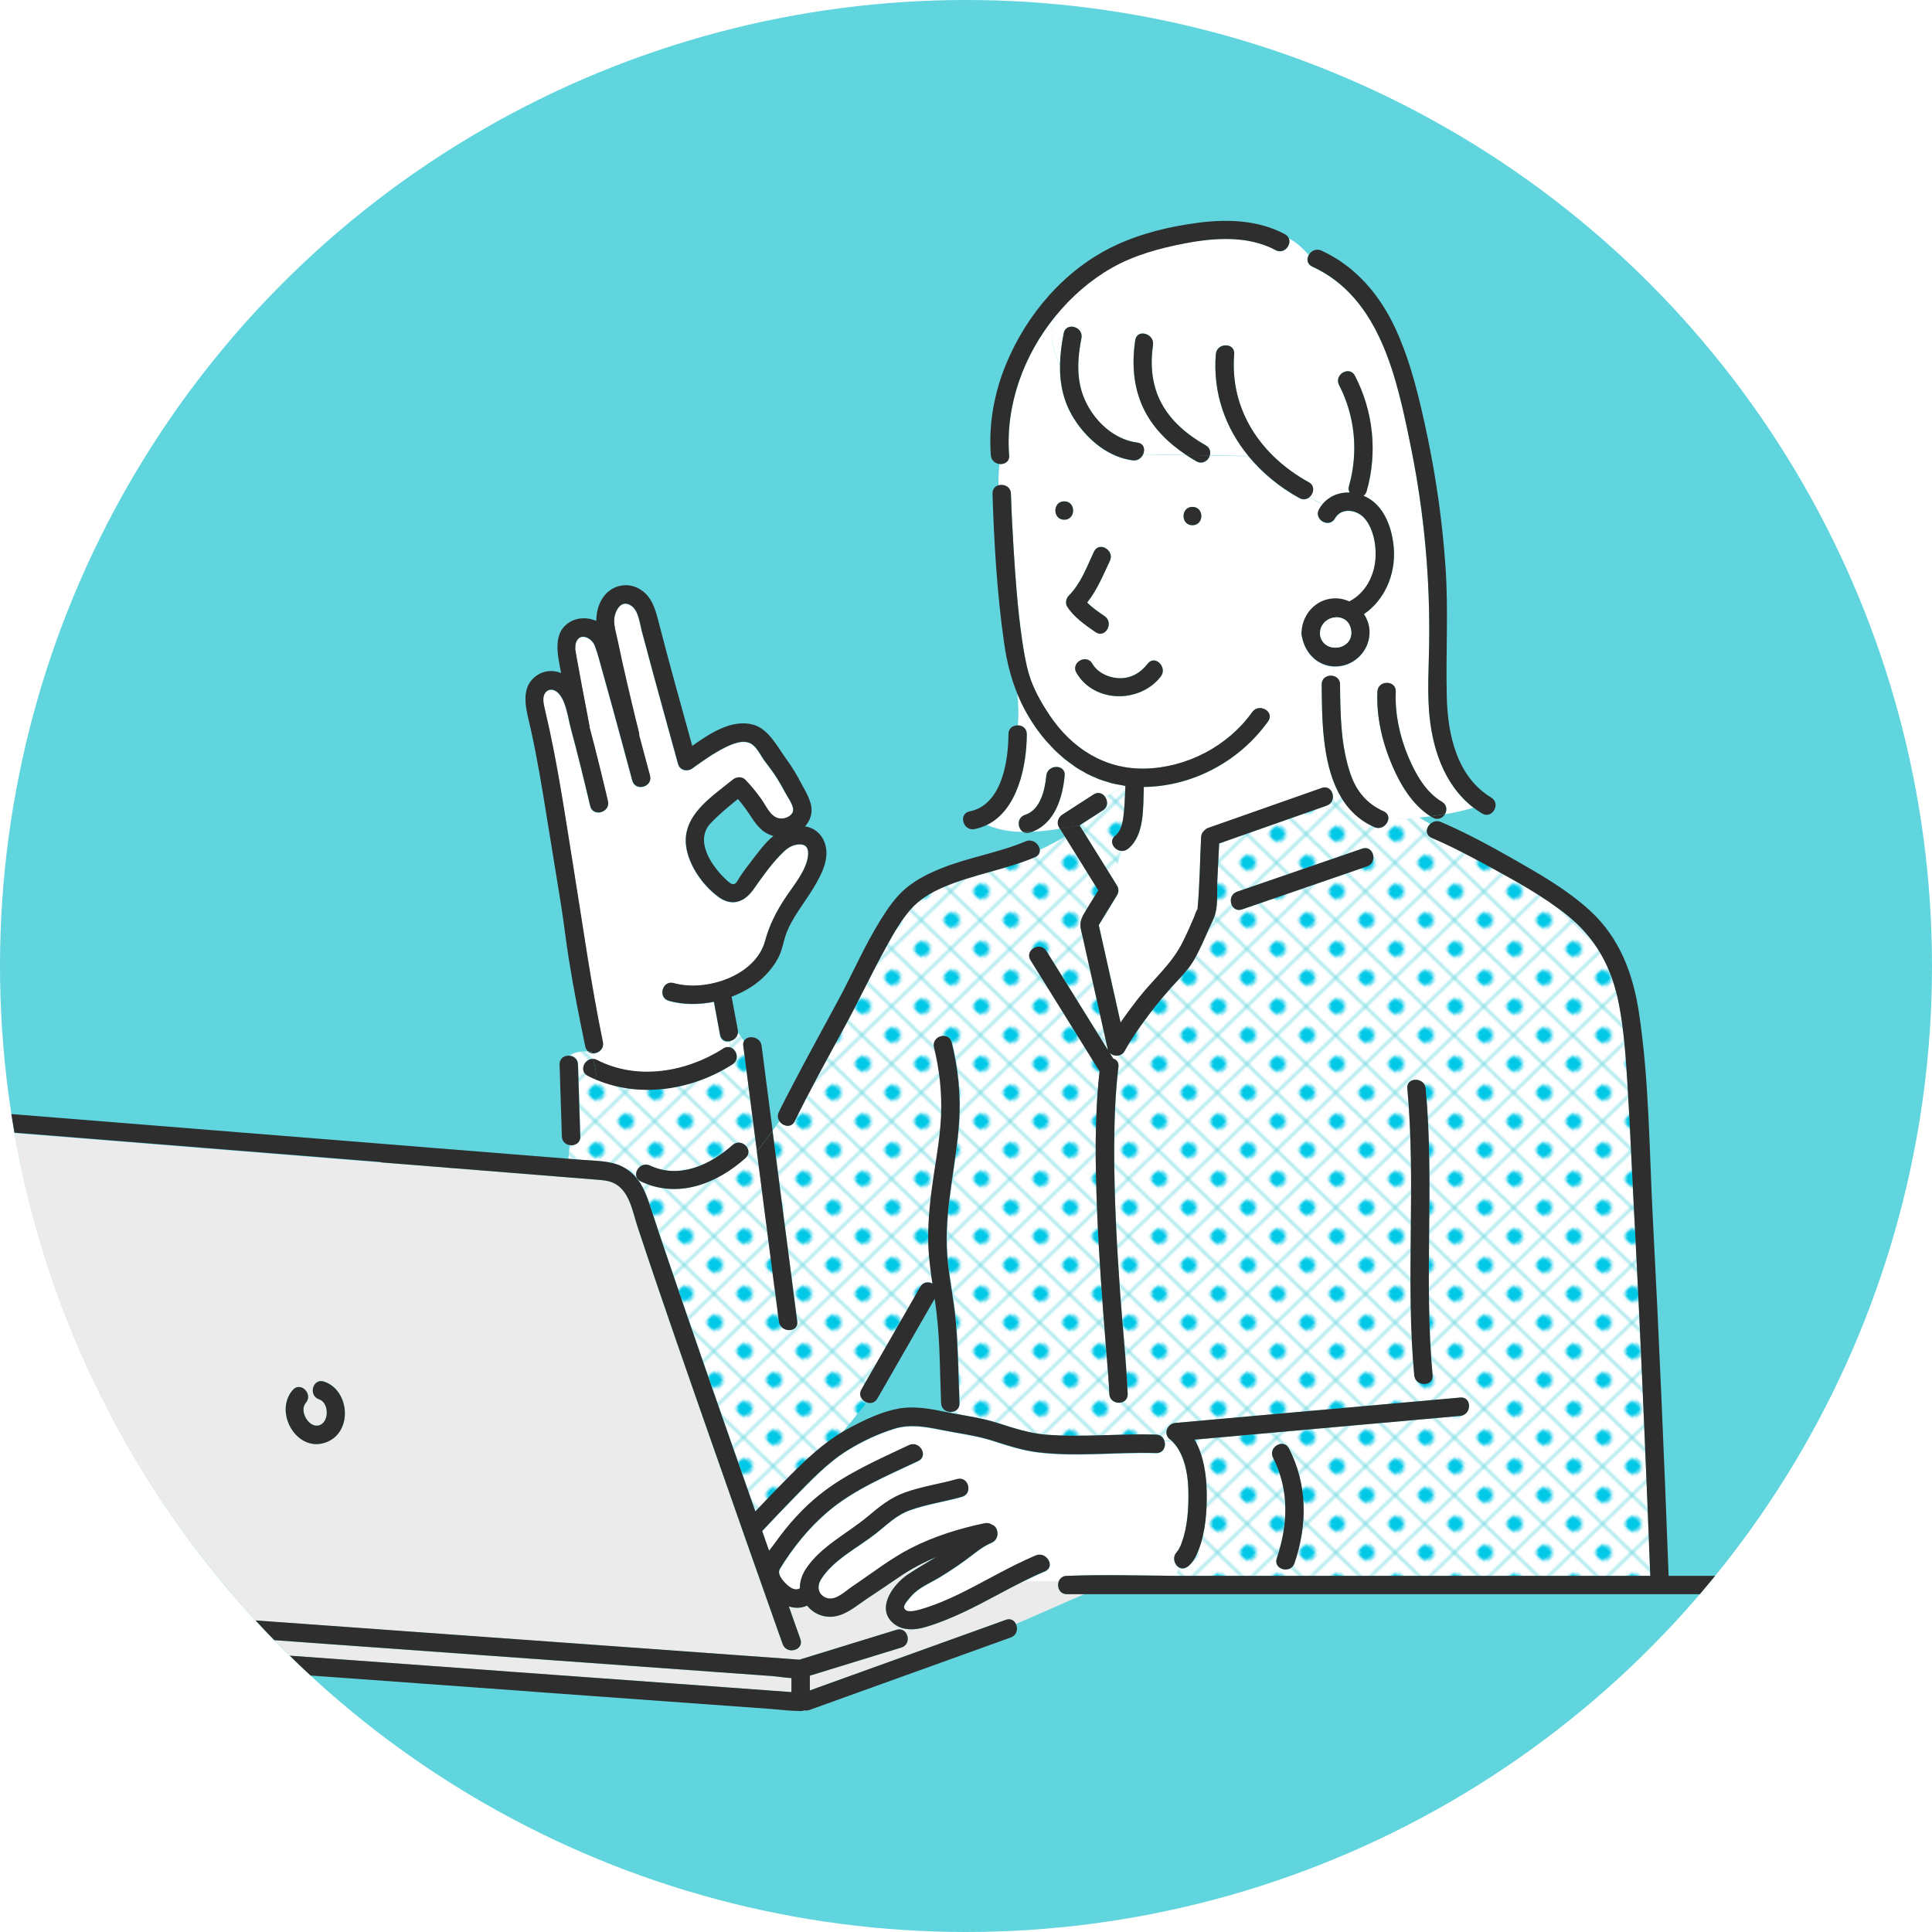
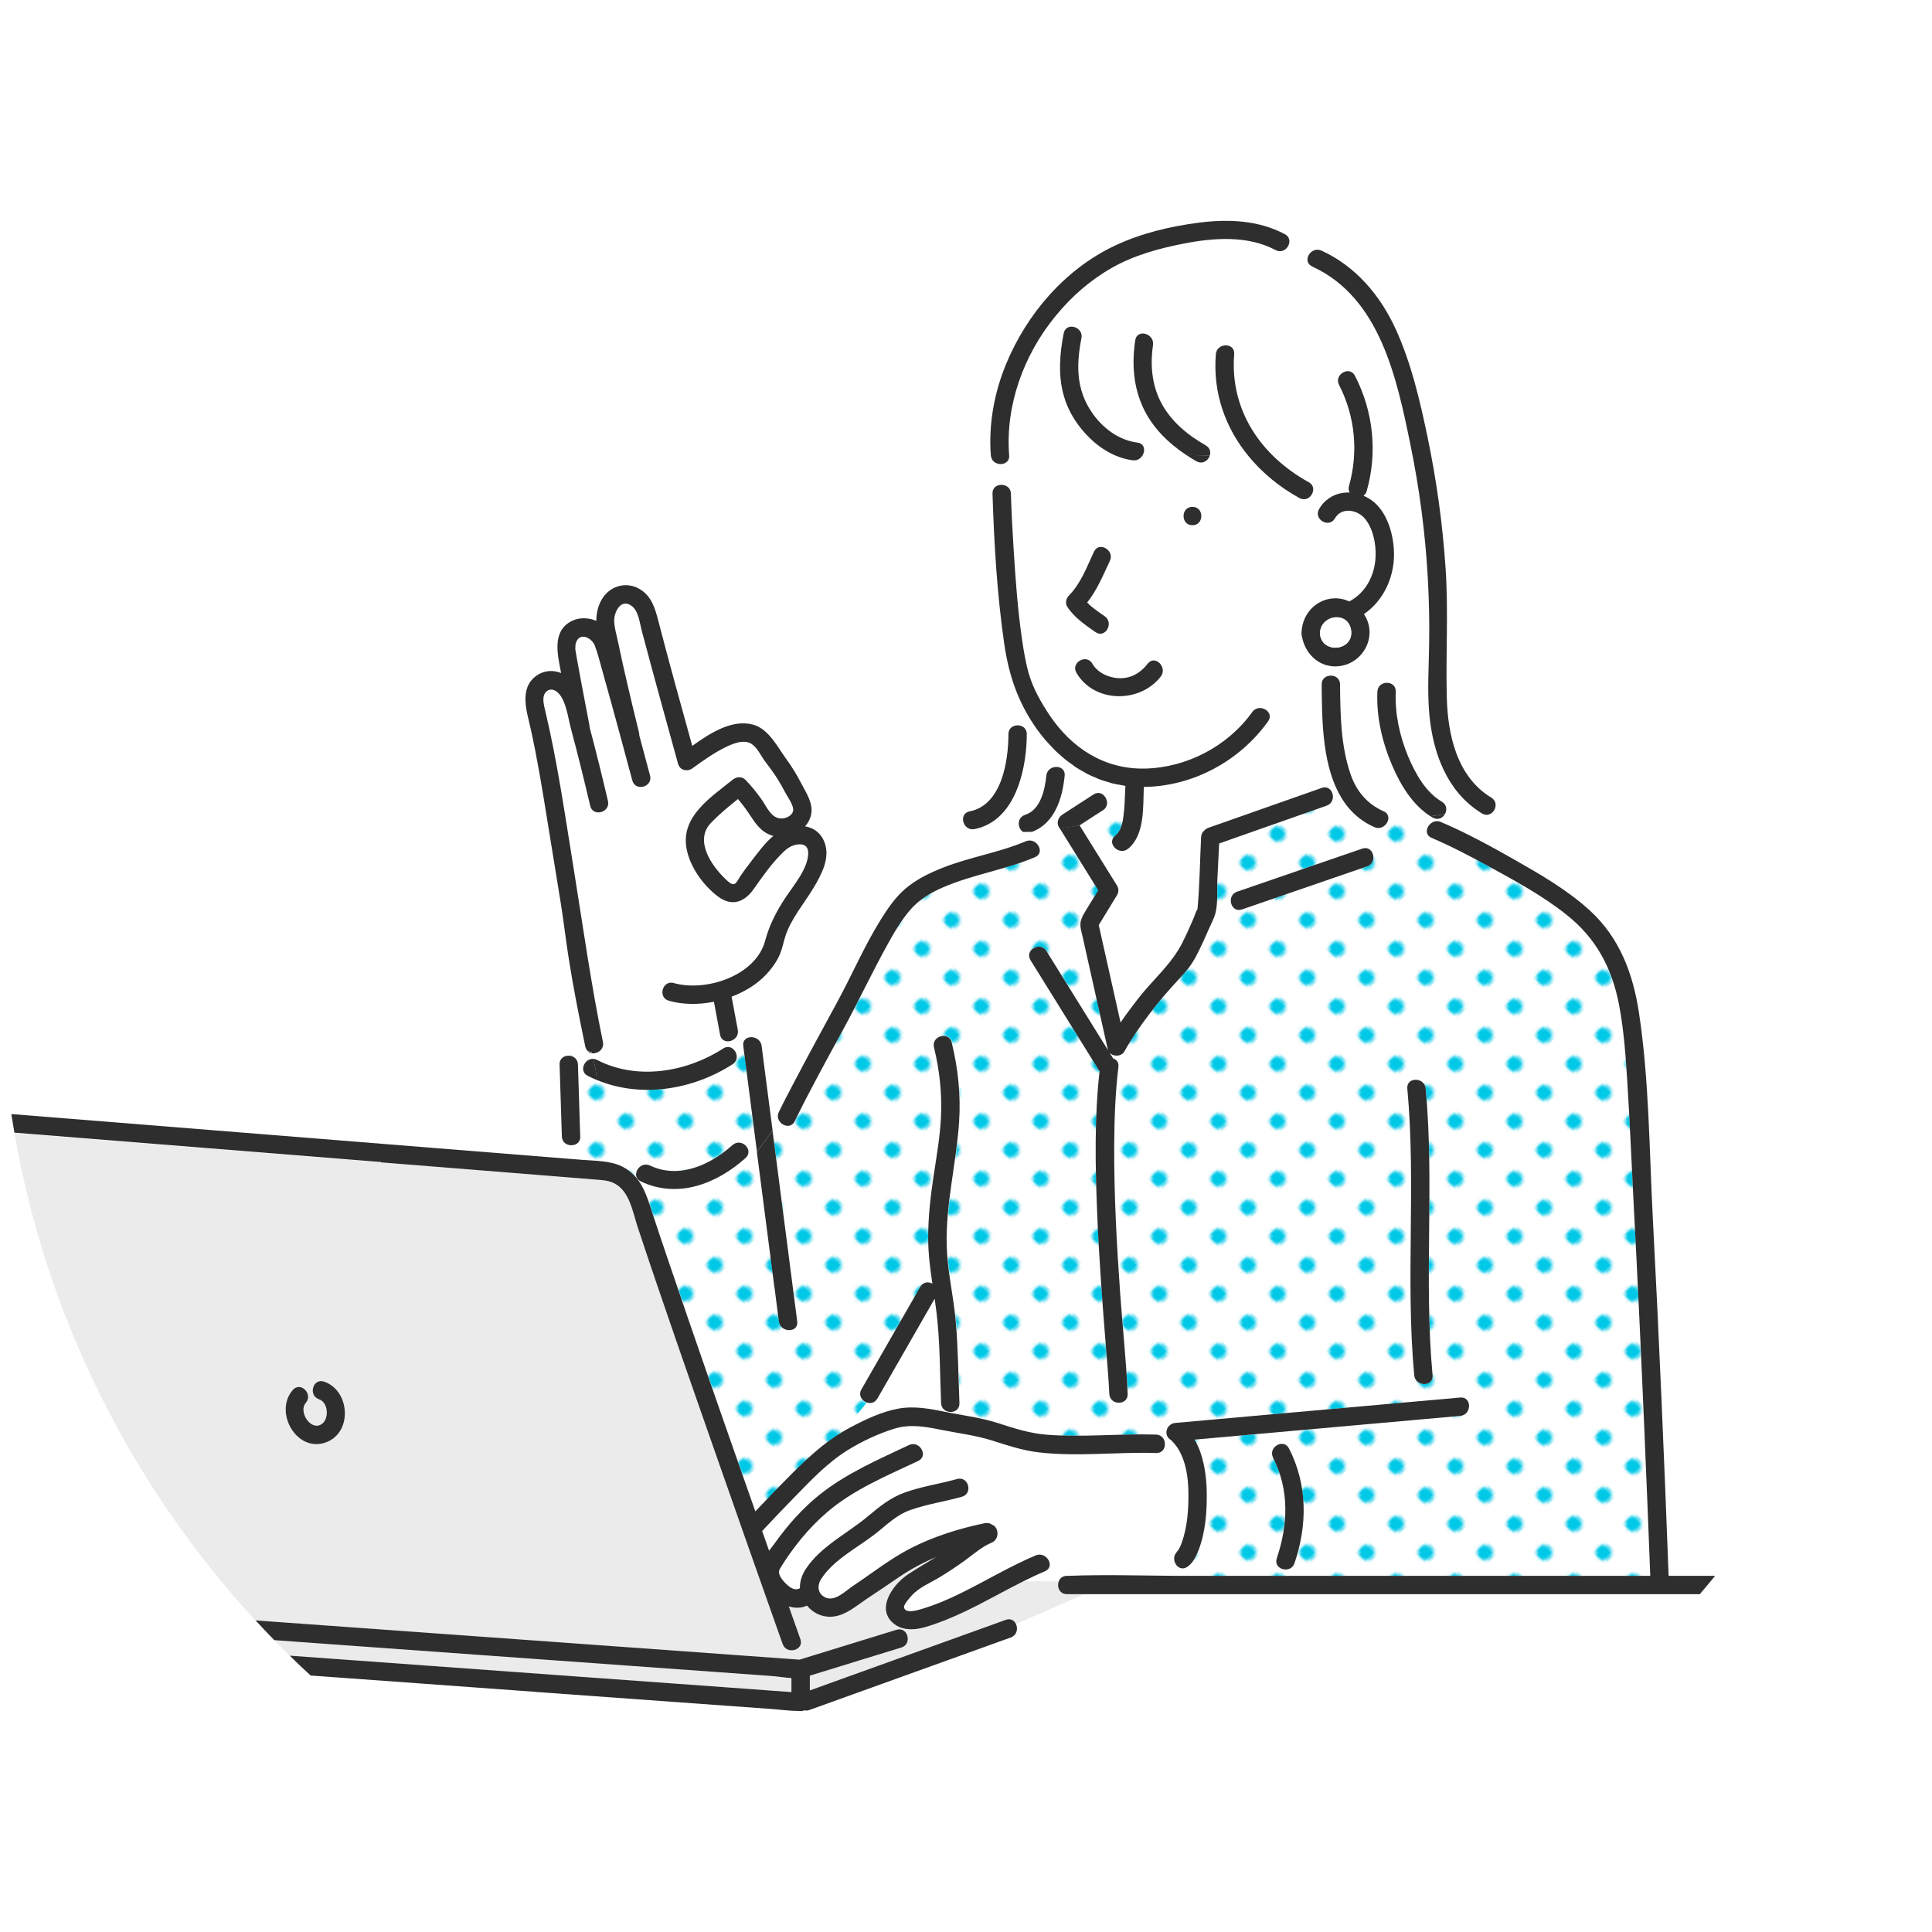
<svg xmlns="http://www.w3.org/2000/svg" xmlns:xlink="http://www.w3.org/1999/xlink" viewBox="0 0 280 280">
  <defs>
    <style>.g{fill:#fff;}.h{fill:#60d5de;}.i{fill:url(#f);}.j{fill:#ebebeb;}.k{fill:url(#e);}.l{fill:none;}.m{fill:#2e2e2e;}.n{fill:#00c8e7;}</style>
    <pattern id="e" x="0" y="0" width="12.5" height="12.5" patternTransform="translate(-3117.4 -7686.02) rotate(-44.14) scale(.46) skewX(1.72)" patternUnits="userSpaceOnUse" viewBox="0 0 12.5 12.5">
      <g>
        <rect class="l" width="12.5" height="12.5" />
        <rect class="g" x="0" y="0" width="12.5" height="12.5" />
        <circle class="n" cx="6.25" cy="6.25" r="2.43" />
      </g>
    </pattern>
    <pattern id="f" patternTransform="translate(-3119.25 -7690.7) rotate(-44.14) scale(.46) skewX(1.72)" xlink:href="#e" />
  </defs>
  <g id="a" />
  <g id="b">
    <g id="c">
      <g id="d">
-         <circle class="h" cx="140" cy="140" r="140" />
        <g>
          <path class="l" d="M160.43,116.13c-.01-.07-.02-.13-.04-.2,.02,.06,.03,.13,.04,.2Z" />
          <path class="l" d="M160.35,116.83c.03-.07,.05-.14,.06-.21-.02,.07-.04,.14-.06,.21Z" />
          <path class="l" d="M160.18,117.12c.05-.06,.09-.12,.12-.19-.03,.07-.08,.13-.12,.19Z" />
          <path class="l" d="M154.28,109.99c-.19-.15-.36-.33-.54-.48,.18,.16,.35,.33,.54,.48Z" />
          <path class="l" d="M160.45,116.23c0,.1,0,.2,0,.29,.01-.1,.02-.2,0-.29Z" />
          <path class="l" d="M162.55,113.8c.17,.03,.33,.08,.51,.1,.02,0,.03,0,.05,0-.19-.03-.37-.08-.55-.11Z" />
-           <path class="l" d="M152.83,108.68c-.27-.27-.52-.56-.78-.84,.26,.28,.51,.57,.78,.84Z" />
          <path class="l" d="M151.48,107.22c-.43-.51-.84-1.04-1.24-1.59,.39,.55,.81,1.08,1.24,1.59Z" />
          <path class="l" d="M160.12,117.2c-.08,.09-.17,.17-.28,.24,.11-.07,.2-.15,.28-.24Z" />
          <path class="l" d="M159.27,112.92c-.14-.05-.27-.12-.4-.18,.14,.06,.26,.13,.4,.18Z" />
          <path class="l" d="M160.16,115.47s.03,.04,.05,.07c0-.01-.01-.03-.02-.04,0-.01-.02-.02-.03-.03Z" />
          <path class="l" d="M161.12,113.52c-.15-.04-.29-.1-.44-.14,.15,.04,.29,.1,.44,.14Z" />
          <path class="l" d="M160.34,115.81c-.02-.05-.04-.1-.07-.15,.03,.05,.05,.1,.07,.15Z" />
          <path class="l" d="M155.84,111.15c-.14-.09-.27-.21-.41-.31,.14,.1,.27,.21,.41,.31Z" />
-           <path class="l" d="M157.51,112.13c-.13-.07-.24-.15-.37-.22,.12,.07,.24,.15,.37,.22Z" />
+           <path class="l" d="M157.51,112.13Z" />
          <path class="l" d="M30.5,163.81c10.71,.86,21.42,1.72,32.14,2.58,6.57,.53,13.14,1.05,19.7,1.58,.05-.67,.12-1.34,.16-2.01-.56-.11-1.05-.53-1.08-1.25-.11-3.47-.22-6.95-.33-10.42-.03-.9,.69-1.33,1.39-1.28,.79-.51,1.8-.7,2.74-.58-.2-.16-.36-.39-.42-.72-.87-4.2-1.71-8.42-2.38-12.66-.43-2.68-.73-5.38-1.16-8.06-.66-4.19-1.36-8.37-2.04-12.55-.69-4.28-1.39-8.56-2.33-12.78-.56-2.51-1.73-5.84,.85-7.68,1.11-.79,2.41-.84,3.56-.38-.48-2.59-1.42-6.07,1.58-7.56,1.06-.53,2.4-.49,3.52,0,.01-1.23,.28-2.41,1.02-3.45,1.23-1.74,3.52-2.25,5.35-1.11,1.65,1.03,2.15,2.74,2.61,4.51,1.57,6.07,3.26,12.12,4.93,18.17,2.55-1.83,5.78-3.92,8.85-3.07,2.26,.63,3.54,3.29,4.85,5.08,.8,1.09,1.49,2.25,2.11,3.45,.69,1.33,1.72,2.85,1.43,4.42-.13,.69-.45,1.29-.89,1.78,1.22,.2,2.28,.92,2.81,2.3,.88,2.26-.43,4.68-1.57,6.59-1.37,2.29-3.24,4.44-4.09,7-.28,.84-.42,1.71-.75,2.53-.46,1.14-1.22,2.18-2.06,3.07-1.3,1.38-3.06,2.47-4.99,3.2,.3,1.6,.6,3.2,.9,4.8,.02,.13,.03,.25,.02,.36,.31,.42,.61,.83,.88,1.25,.49-.95,2.38-.7,2.56,.7,.21,1.65,.43,3.3,.64,4.96,.32,2.44,.63,4.87,.95,7.31l1.01-1.36c-.25-.37-.33-.85-.09-1.35,.69-1.41,1.42-2.79,2.14-4.18,2.08-3.98,4.24-7.92,6.38-11.86,2.12-3.91,3.87-8.01,6.22-11.79,1.01-1.62,2.14-3.29,3.61-4.54,1.59-1.35,3.46-2.26,5.4-3.02,3.91-1.54,8.14-2.19,12.02-3.83,1.03-.43,1.96,.41,2.04,1.23,1.25-.52,2.44-1.26,3.66-1.89-.24-.39-.48-.78-.72-1.16-1.32,.21-2.68,.39-4.03,.45-.1,.04-.21,.08-.31,.11-.39,.13-.73,.07-1-.09-1.81-.02-3.59-.3-5.24-1.02-.55,.27-1.15,.48-1.8,.61-1.68,.33-2.39-2.23-.71-2.57,4.64-.92,5.61-7.27,5.62-11.19,0-.87,.69-1.3,1.36-1.28,.14-1.51,.09-3.05-.08-4.59-.92-2.27-1.51-4.65-1.88-7.2-1.04-7.19-1.46-14.5-1.7-21.76-.02-.68,.38-1.08,.88-1.23-.04-1.02,.03-2.06,.13-3.1-.61-.06-1.21-.49-1.27-1.27-.34-4.48,.48-9,2.18-13.15,3.01-7.33,8.6-13.84,15.84-17.25,3.78-1.78,8.01-2.78,12.13-3.31,4.22-.54,8.64-.37,12.46,1.67,.29,.15,.47,.36,.57,.59,1.15,.56,2.05,1.48,2.92,2.41,.34-.57,1.06-.96,1.83-.61,4.99,2.28,8.54,6.5,10.78,11.43,2.23,4.9,3.47,10.24,4.57,15.49,1.31,6.27,2.19,12.64,2.63,19.03,.43,6.27,.02,12.49,.18,18.75,.13,5.42,1.45,11.55,6.44,14.57,1.47,.89,.13,3.19-1.34,2.3-.43-.26-.85-.55-1.24-.85-1.36,.38-2.73,.69-4.12,.93-.33,.58-1.04,.95-1.79,.51-.11-.06-.21-.13-.32-.2-.54,.07-1.08,.13-1.63,.18,.51,.34,1.05,.64,1.59,.95,.38-.36,.96-.55,1.56-.29,3.67,1.57,7.21,3.49,10.67,5.47,3.82,2.17,7.74,4.43,10.99,7.43,4.26,3.93,6.19,9.11,7.04,14.74,1.49,9.82,1.49,19.91,2.01,29.81,.91,17.26,1.64,34.53,2.29,51.8h6.74c19.64-24.1,31.43-54.86,31.43-88.38C280,62.68,217.32,0,140,0S0,62.68,0,140c0,7.31,.56,14.49,1.64,21.5h.06l28.8,2.31Z" />
          <path class="l" d="M108.59,117.98c-.5-.76-1.05-1.49-1.64-2.18-1.37,1.1-2.74,2.23-3.94,3.49-2.38,2.51,.06,6.12,2.05,8.03,.36,.35,.93,.95,1.36,.8,.33-.11,.65-.79,.82-1.05,.53-.8,1.1-1.55,1.69-2.31,.91-1.17,1.93-2.59,3.16-3.61-.07-.02-.14-.03-.21-.06-1.61-.51-2.4-1.79-3.28-3.11Z" />
          <path class="l" d="M136.4,203.35c-.18-4.36-.15-8.77-.66-13.11-.08-.68-.17-1.35-.27-2.02-2.77,4.82-5.54,9.65-8.3,14.47-.37,.64-1,.76-1.54,.56l-3.51,4.29c.34-.21,.7-.41,1.06-.6,2.16-1.15,4.62-2.32,7.04-2.76,2.38-.43,4.68,.05,7.01,.52,.22,.04,.44,.09,.66,.13,0-.06-.02-.13-.04-.19-.68,.03-1.41-.4-1.44-1.28Z" />
          <path class="l" d="M244.1,231.04h-86.96l-9.9,4.33c.31,.67,.14,1.64-.76,1.96-1.2,.43-2.41,.87-3.61,1.3-8.52,3.07-17.03,6.14-25.55,9.2-.27,.1-.52,.11-.74,.05-.17,.08-.35,.12-.54,.11-.06,0-.12-.01-.18-.01-1.34,0-2.71-.2-4.05-.29l-8.44-.61c-8.56-.62-17.13-1.24-25.69-1.86-9.95-.72-19.91-1.44-29.86-2.17l-2.8-.2c24.96,23.06,58.32,37.16,94.98,37.16,42.56,0,80.67-18.99,106.35-48.96h-2.25Z" />
          <path class="j" d="M81.25,242.81c8.19,.59,16.37,1.19,24.56,1.78,2.96,.22,5.93,.43,8.89,.65v-2.03c-.96-.06-1.96-.23-2.87-.3-2.86-.21-5.72-.41-8.58-.62-8.6-.62-17.21-1.24-25.81-1.86l-29.84-2.15c-2.62-.19-5.24-.38-7.85-.57,.74,.76,1.49,1.51,2.25,2.26l9.4,.68c9.95,.72,19.91,1.44,29.86,2.17Z" />
          <path class="j" d="M153.46,229.14h-5.06c-2.94,1.47-5.78,3.12-8.76,4.52-1.77,.83-3.6,1.59-5.48,2.14-.54,.16-1.1,.28-1.66,.32l-1.14,.66c.38,.68,.23,1.7-.74,2-4.42,1.36-8.84,2.72-13.26,4.08v2.14c.95-.34,1.9-.68,2.85-1.03,8.52-3.07,17.03-6.14,25.55-9.2,.7-.25,1.23,.09,1.47,.6l9.9-4.33h-2.5c-1.11,0-1.5-1.12-1.17-1.9Z" />
          <path class="g" d="M104.34,150c-.3-1.59-.59-3.18-.89-4.78-2.23,.45-4.53,.43-6.53-.14-1.65-.47-.94-3.04,.71-2.57,4.64,1.32,11.86-1.04,13.23-6.09,.62-2.27,1.6-4.21,2.88-6.17,1.18-1.81,3.28-4.21,3.37-6.47,.04-1.13-.62-1.52-1.65-1.34-1,.17-1.65,.76-2.34,1.47-1.49,1.53-2.7,3.27-3.93,5.01-1.36,1.91-3.19,2.54-5.19,1.02-2.13-1.62-4.03-4.26-4.52-6.93-.85-4.67,3.49-7.37,6.66-9.95,.56-.45,1.34-.55,1.88,0,.86,.87,1.62,1.84,2.33,2.83,.77,1.08,1.42,2.87,3.02,2.77,.67-.04,1.6-.53,1.57-1.31-.03-.77-.85-1.89-1.22-2.57-.33-.63-.68-1.25-1.06-1.86-.54-.87-1.16-1.68-1.77-2.49-.6-.78-1.14-2.03-1.96-2.56-1.17-.76-2.84-.02-3.94,.53-1.6,.8-3.07,1.85-4.52,2.89-.65,.59-1.92,.55-2.22-.56-.77-2.77-1.53-5.54-2.29-8.31-1-3.67-2.01-7.33-2.98-11.01-.31-1.19-.45-2.92-1.58-3.64-1.41-.9-2.31,.79-2.4,2.02-.07,.89,.35,2.3,.58,3.41,.39,1.88,.81,3.75,1.24,5.61,.57,2.47,1.16,4.93,1.77,7.39,.04,.14,.05,.28,.04,.41,.52,1.94,1.04,3.88,1.56,5.83,.44,1.66-2.12,2.36-2.57,.71-.57-2.13-1.14-4.26-1.72-6.38-.84-3.09-1.68-6.18-2.55-9.26-.37-1.29-.68-2.64-1.16-3.89-.41-1.09-2.09-2.02-2.7-.53-.13,.31-.14,.64-.15,.97v.09c.08,.43,.16,.86,.24,1.29,.23,1.29,.47,2.58,.71,3.87,.36,1.94,.73,3.88,1.11,5.82,.02,.11,.03,.21,.03,.31,.95,3.54,1.82,7.11,2.66,10.68,.39,1.67-2.18,2.38-2.57,.71-.88-3.76-1.8-7.51-2.81-11.24-.4-1.5-.7-4.13-1.92-5.21-.46-.41-1.11-.58-1.6-.14-.76,.67-.39,1.95-.2,2.77,1.76,7.43,2.85,15.01,4.07,22.54,1.38,8.52,2.55,17.03,4.3,25.49,.22,1.08-.76,1.76-1.59,1.65,.05,.27,.11,.54,.17,.81,.18,.01,.37,.06,.56,.16,5.82,2.99,12.94,1.79,18.3-1.65,.35-.22,.69-.26,.99-.17,.03-.28,.03-.58,.01-.88-.63,.16-1.33-.09-1.48-.91Z" />
          <path class="k" d="M169.74,208.75s-.04-.03-.06-.04c-1.17-.74-.62-2.37,.67-2.48,1.71-.15,3.41-.3,5.12-.46,12.05-1.07,24.1-2.15,36.15-3.22,1.71-.15,1.69,2.51,0,2.66-1.71,.15-3.41,.3-5.12,.46l-33.38,2.98c1.34,2.25,1.73,5.28,1.76,7.61,.04,2.76-.17,5.8-1.18,8.39-.35,.91-.8,1.85-1.62,2.44-.42,.31-.84,.3-1.18,.12-.18,.4-.38,.8-.6,1.16,.61,0,1.23,0,1.84,0h67.03c-.26-6.91-.54-13.81-.84-20.72-.48-11.34-1.01-22.69-1.61-34.02-.3-5.57-.52-11.15-.87-16.73-.23-3.76-.49-7.55-1.2-11.26-1.02-5.34-3.29-9.63-7.57-13.04-3.44-2.74-7.39-4.9-11.23-7-2.73-1.49-5.5-2.96-8.37-4.18-.97-.41-.83-1.44-.21-2.01-.54-.31-1.08-.61-1.59-.95-1.49,.14-2.99,.23-4.47,.27-.12,.8-1.03,1.58-2.02,1.14-2.43-1.07-4.08-2.86-5.2-5.01-.28,.1-.56,.18-.84,.26,.14,.63-.1,1.37-.87,1.64-5.19,1.83-10.38,3.65-15.58,5.48l-.26,5.2c-.08,1.55,.11,3.39-.28,4.91-.2,.81-.67,1.62-1,2.38-.57,1.32-1.16,2.63-1.83,3.9-.66,1.25-1.44,2.19-2.41,3.22-1.59,1.68-3.09,3.45-4.48,5.3-1.24,1.66-2.46,3.38-3.46,5.21-.44,.8-1.6,.83-2.16,.21,.17,.28,.35,.56,.52,.84,.48,.14,.83,.54,.76,1.21-.45,3.75-.59,7.53-.61,11.3-.04,7.22,.35,14.44,.87,21.64,.34,4.81,.87,9.63,1.08,14.45,.07,1.72-2.59,1.71-2.66,0-.1-2.26-.31-4.51-.49-6.76-.53-6.63-1.03-13.27-1.29-19.92-.26-6.68-.37-13.44,.37-20.1-.06-.07-.12-.14-.17-.23-3.28-5.28-6.56-10.56-9.84-15.84-.91-1.46,1.4-2.8,2.3-1.34,2.98,4.8,5.97,9.61,8.95,14.41-.02-.06-.04-.12-.06-.18-.28-1.26-.56-2.51-.84-3.77-.93-4.16-1.86-8.32-2.79-12.47-.24-1.05-.6-1.94-.03-2.94,.73-1.29,1.54-2.54,2.32-3.8-1.62-2.6-3.24-5.2-4.85-7.81-1.22,.63-2.42,1.37-3.66,1.89,.04,.43-.16,.84-.69,1.07-4.32,1.83-9.04,2.51-13.35,4.38-1.75,.76-3.38,1.72-4.65,3.16-1.39,1.58-2.46,3.45-3.47,5.29-2.19,3.97-4.11,8.07-6.28,12.05-2.41,4.43-4.86,8.85-7.07,13.38-.51,1.04-1.71,.76-2.21,.01l-1.01,1.36c1.19,9.21,2.39,18.43,3.58,27.64,.22,1.7-2.45,1.68-2.66,0-.21-1.65-.43-3.3-.64-4.96-.85-6.54-1.69-13.08-2.54-19.62-.66-5.11-1.32-10.22-1.98-15.33-.04-.28,0-.51,.1-.7-.27-.42-.58-.83-.88-1.25-.04,.66-.55,1.12-1.11,1.26,.02,.31,.02,.61-.01,.88,.94,.27,1.45,1.77,.36,2.47-5.8,3.72-13.29,4.93-19.69,2.26-.44-.18-.87-.38-1.3-.6-1.33-.69-.47-2.53,.79-2.46-.06-.27-.12-.54-.17-.81-.2-.03-.4-.1-.56-.23-.94-.12-1.95,.07-2.74,.58,.63,.04,1.24,.47,1.27,1.28,.11,3.47,.22,6.95,.33,10.42,.03,.99-.83,1.4-1.59,1.25-.04,.67-.1,1.34-.16,2.01l2.05,.16c1.88,.15,4.04,.11,5.74,.95,2.78,1.36,3.54,4.06,4.42,6.76,.72,2.21,1.47,4.41,2.21,6.61,3.96,11.69,8.04,23.33,12.13,34.98,.19,.55,.39,1.1,.58,1.65,1.65-1.76,3.32-3.49,5.02-5.19,2.37-2.37,4.76-4.62,7.63-6.35l3.51-4.29c-.71-.26-1.24-1.06-.76-1.9,2.84-4.95,5.68-9.9,8.52-14.85,.42-.73,1.19-.78,1.76-.46-.31-2.15-.6-4.29-.61-6.5-.02-3.09,.34-6.16,.8-9.21,.43-2.85,.93-5.68,1.06-8.56,.15-3.38-.22-6.7-1.02-9.98-.41-1.67,2.16-2.37,2.57-.71,.92,3.77,1.33,7.63,1.07,11.51-.41,6.09-2,11.99-1.79,18.13,.12,3.62,.98,7.12,1.3,10.72,.35,3.96,.38,7.94,.54,11.91,.03,.83-.58,1.26-1.22,1.28,.02,.06,.03,.13,.04,.19,2.26,.42,4.49,.72,6.7,1.44,2.37,.76,4.65,1.51,7.14,1.7,5.26,.4,10.55-.19,15.82-.02,.63,.02,1.03,.39,1.19,.86,.35,.03,.71,.03,1.07,.03l-.07-.07Zm17.87,17.8c-.55,1.62-3.12,.92-2.57-.71,1.64-4.85,1.85-9.93-.54-14.57-.78-1.52,1.52-2.87,2.3-1.34,2.7,5.27,2.68,11.09,.8,16.63Zm19.02-68.79c1.28,13.8-.28,27.75,1,41.55,.16,1.71-2.51,1.69-2.66,0-1.28-13.8,.28-27.75-1-41.55-.16-1.71,2.51-1.69,2.66,0Zm-27.33-28.53c6.04-2.08,12.08-4.16,18.13-6.24,1.63-.56,2.32,2.01,.71,2.57l-18.13,6.24c-1.63,.56-2.32-2.01-.71-2.57Zm-71.25,38.6c-4.18,3.74-9.81,5.94-15.18,3.39-1.55-.74-.2-3.03,1.34-2.3,4.2,1.99,8.75-.11,11.95-2.97,1.27-1.14,3.16,.74,1.88,1.88Z" />
          <path class="g" d="M154.64,228.38c.08,0,.16,0,.24,0,5.13-.2,10.29-.04,15.43,0,.23-.37,.43-.76,.6-1.16-.77-.41-1.12-1.73-.16-2.42-.49,.36,.04-.16-.06,0,.25-.38,.44-.79,.59-1.22,.82-2.3,.98-4.89,.95-7.31-.03-2.1-.35-4.33-1.43-6.17-.27-.46-.53-.78-.89-1.16-.02-.02-.05-.05-.09-.09-.36,0-.72,0-1.07-.03,.28,.79-.11,1.84-1.19,1.81-5.66-.18-11.4,.57-17.04-.1-2.3-.27-4.44-.97-6.63-1.68-2.43-.78-4.88-1.06-7.37-1.56-2.36-.47-4.59-.91-6.95-.17-2.35,.74-4.64,1.81-6.73,3.11-2.94,1.83-5.35,4.42-7.76,6.87-1.56,1.59-3.1,3.2-4.61,4.83,.33,.95,.67,1.9,1,2.86,.31-.42,.63-.83,.9-1.19,1.85-2.58,3.97-4.98,6.46-6.96,3.85-3.07,8.49-5.07,12.91-7.16,1.54-.73,2.89,1.57,1.34,2.3-4.5,2.13-9.37,4.14-13.19,7.42-2.71,2.33-4.97,5.13-6.83,8.17-.44,.72,.2,1.56,.87,2.21,.63,.61,1.33,1.06,2.01,.64-.04-.99,.3-1.97,.89-2.84,2.16-3.23,5.95-5.07,8.87-7.5,1.78-1.48,3.29-2.76,5.51-3.55,2.44-.87,5.02-1.23,7.5-1.93,1.65-.47,2.35,2.1,.71,2.57-2.48,.7-5.07,1.06-7.5,1.93-2.04,.73-3.36,2.12-5.02,3.42-2.57,2.01-6.14,3.78-7.91,6.62-.6,.96-.48,2.14,.7,2.65,1.36,.58,2.82-.94,3.89-1.66,2.77-1.84,5.46-3.98,8.42-5.5,3.34-1.72,7.05-2.88,10.72-3.63,.42-.09,.78,0,1.05,.21,.98,.3,1.19,2.11-.08,2.63-1.37,.56-2.58,1.65-3.79,2.53-1.17,.85-2.38,1.65-3.62,2.41-1.38,.84-3.03,1.48-4.13,2.7-.24,.27-1.22,1.3-1.12,1.73,.2,.94,1.88,.43,2.44,.26,2.01-.59,3.95-1.41,5.82-2.34,3.63-1.79,7.09-3.88,10.82-5.46,1.56-.66,2.92,1.63,1.34,2.3-1.03,.44-2.04,.91-3.04,1.41h5.06c.18-.43,.57-.76,1.17-.76Z" />
          <path class="g" d="M153.97,118.07c1.51-.98,3.02-1.95,4.53-2.93,.48-.31,.94-.26,1.3-.03,.14,.09,.26,.22,.36,.36,0,.01,.02,.02,.03,.03l2.87-1.6c-.17-.02-.34-.07-.51-.1-.48-.08-.96-.16-1.43-.28-.15-.04-.29-.1-.44-.14-.48-.14-.95-.28-1.41-.45-.14-.05-.27-.12-.4-.18-.46-.19-.92-.39-1.36-.61-.13-.07-.24-.15-.37-.22-.44-.24-.88-.49-1.29-.76-.14-.09-.27-.21-.41-.31-.39-.27-.78-.54-1.15-.85-.19-.15-.36-.33-.54-.48-.31-.27-.62-.54-.92-.83-.27-.27-.52-.56-.78-.84-.19-.21-.39-.4-.57-.62-.43-.51-.84-1.04-1.24-1.59-1.18-1.65-2.1-3.35-2.81-5.11,.18,1.54,.22,3.08,.08,4.59,.66,.01,1.3,.44,1.3,1.28-.01,4.56-1.31,10.96-5.77,13.15,1.65,.73,3.43,1,5.24,1.02-.84-.51-.95-2.08,.29-2.48,2.23-.72,2.87-3.63,3.07-5.67,.17-1.69,2.83-1.7,2.66,0-.32,3.24-1.43,6.88-4.71,8.13,1.35-.06,2.71-.24,4.03-.45l-.13-.21c-.39-.63-.11-1.44,.48-1.82Z" />
          <path class="i" d="M161.62,121.13c1.03-.84,1.18-2.44,1.29-3.68,.11-1.18,.13-2.36,.19-3.54-.02,0-.03,0-.05,0l-2.87,1.6s.01,.03,.02,.04c.03,.04,.05,.08,.07,.12,.03,.05,.05,.1,.07,.15,.02,.04,.03,.08,.05,.13,.02,.07,.03,.13,.04,.2,0,.03,.01,.06,.02,.1,0,.1,0,.2,0,.29,0,.03-.01,.06-.02,.09-.02,.07-.04,.14-.06,.21-.01,.03-.03,.07-.05,.1-.03,.07-.08,.13-.12,.19-.02,.03-.04,.06-.07,.08-.08,.09-.17,.17-.28,.24-1.12,.73-2.25,1.45-3.37,2.18h0c1.62,2.61,3.23,5.21,4.85,7.81,.42-1.37,.85-2.73,1.19-4.1-1.04-.1-1.89-1.37-.88-2.2Z" />
          <path class="g" d="M184.85,36.23c-4.01-2.14-8.92-1.79-13.24-.95-3.62,.7-7.25,1.69-10.47,3.52-3.12,1.77-5.84,4.16-8.12,6.93-1.09,2.24-.57,4.89,.6,7.1,.03-1.49,.23-3,.53-4.53,.33-1.68,2.9-.97,2.57,.71-.75,3.82-.77,7.37,1.47,10.7,1.54,2.28,3.87,4.06,6.65,4.44,.95,.13,1.14,1,.82,1.69l6.27,.1c-2.63-1.74-4.92-3.99-6.27-6.89-1.43-3.09-1.63-6.42-1.13-9.76,.25-1.69,2.82-.97,2.57,.71-.4,2.7-.2,5.53,1.01,8.01,1.41,2.9,3.88,4.96,6.64,6.53,.61,.35,.74,.93,.59,1.45l5.58,.09c-3.33-4.06-5.17-9.15-4.72-14.76,.14-1.7,2.8-1.71,2.66,0-.66,8.1,3.86,14.72,10.79,18.55,.92,.51,.77,1.56,.18,2.11,.58,.46,1.22,.83,1.88,1.04,.99-1.16,2.42-1.69,3.89-1.63-.15-.26-.2-.59-.09-.96,1.38-4.89,.89-10.1-1.44-14.62-.78-1.52,1.51-2.87,2.3-1.34,2.65,5.16,3.28,11.09,1.71,16.68-.09,.32-.26,.55-.47,.71,.28,.12,.55,.25,.81,.41,2.39,1.46,3.39,4.55,3.58,7.21,.29,3.85-1.39,7.52-4.33,9.53,.47,.71,.76,1.53,.81,2.42,.13,2.69-1.99,5.03-4.67,5.18-.2,.01-.39,0-.58,0,0,.45-.02,.9-.05,1.36,.55,.11,1.02,.53,1.03,1.25,.04,4.34,.1,8.94,1.55,13.08,.86,2.44,2.39,4.25,4.77,5.3,.56,.25,.75,.7,.68,1.16,1.48-.04,2.98-.13,4.47-.27,.54-.05,1.09-.11,1.63-.18-2.59-1.65-4.31-4.51-5.5-7.27-1.46-3.38-2.33-7.09-2.18-10.78,.07-1.71,2.74-1.71,2.66,0-.14,3.22,.57,6.45,1.81,9.42,1.02,2.44,2.51,5.16,4.88,6.53,.74,.43,.78,1.21,.45,1.79,1.39-.24,2.77-.54,4.12-.93-4.35-3.34-6.09-8.91-6.45-14.27-.21-3.1-.02-6.2,.03-9.29,.05-3.23-.01-6.46-.19-9.68-.37-6.5-1.22-12.97-2.52-19.35-1.97-9.59-4.39-21.32-14.23-25.82-.78-.36-.83-1.12-.49-1.69-.87-.94-1.77-1.86-2.92-2.41,.42,.98-.69,2.36-1.92,1.71Z" />
          <path class="g" d="M146.51,71.56c.09,2.68,.23,5.35,.39,8.03,.27,4.3,.58,8.62,1.19,12.89,.25,1.73,.52,3.48,1.01,5.16,.62,2.14,1.78,4.18,3.01,6.02,3.18,4.75,7.92,7.84,13.75,7.74,6.1-.1,12.07-3.22,15.62-8.19,.99-1.38,3.3-.05,2.3,1.34-4.12,5.77-10.9,9.43-18.01,9.51-.11,3,.14,6.98-2.27,8.95-.32,.26-.67,.35-1,.32-.34,1.37-.78,2.73-1.19,4.1,.2,.32,.4,.65,.6,.97,.25,.4,.24,.95,0,1.34-.89,1.45-1.77,2.9-2.66,4.36,1.05,4.71,2.11,9.42,3.16,14.12,.81-1.19,1.67-2.34,2.54-3.46,2.12-2.73,4.84-4.99,6.4-8.08,.61-1.22,1.17-2.47,1.71-3.73,.14-.34,.25-.76,.44-1.07,.02-.04,.04-.06,.06-.08,.32-3.46,.34-6.97,.52-10.44,.02-.42,.2-.74,.46-.96,.14-.17,.34-.31,.6-.4,5.48-1.93,10.95-3.85,16.43-5.78,.84-.3,1.43,.25,1.58,.93,.28-.08,.57-.17,.84-.26-2.39-4.59-2.39-10.89-2.43-15.66,0-.99,.88-1.41,1.63-1.25,.03-.45,.04-.91,.05-1.36-2.37-.14-4.09-1.98-4.53-4.26-.04-.12-.06-.26-.07-.41-.02-.15-.01-.29,.01-.42,.15-2.5,2.06-4.63,4.66-4.76,.79-.04,1.56,.12,2.25,.44,2.3-1.18,3.71-3.71,3.81-6.51,.07-1.83-.34-4.01-1.54-5.47-1.1-1.34-3.4-1.73-4.35-.06-.85,1.49-3.15,.15-2.3-1.34,.16-.28,.34-.54,.54-.77-.67-.21-1.3-.58-1.88-1.04-.38,.36-.94,.51-1.53,.19-2.88-1.59-5.4-3.66-7.39-6.09l-5.58-.09c-.22,.75-1.05,1.36-1.94,.85-.5-.28-.99-.59-1.47-.91l-6.27-.1c-.25,.54-.8,.97-1.53,.87-3.46-.46-6.35-2.86-8.24-5.66-1.75-2.58-2.33-5.35-2.27-8.22-1.17-2.21-1.69-4.86-.6-7.1-.04,.04-.08,.09-.11,.13-4.55,5.6-7.21,12.86-6.67,20.1,.07,.92-.67,1.34-1.39,1.27-.1,1.03-.17,2.07-.13,3.1,.76-.22,1.75,.19,1.79,1.23Zm26.3,1.9c1.72,0,1.71,2.66,0,2.66s-1.71-2.66,0-2.66Zm-6.47,22.72c1.05-1.35,2.92,.55,1.88,1.88-3.02,3.89-9.62,3.86-12.21-.54-.87-1.48,1.43-2.82,2.3-1.34,.73,1.25,2.15,1.95,3.56,2.08,1.84,.18,3.36-.66,4.47-2.09Zm-7.79-16.24c.73-1.55,3.03-.2,2.3,1.34-1.01,2.14-1.84,4.22-3.29,6.03,.73,.77,1.72,1.42,2.54,1.99,1.4,.97,.06,3.28-1.34,2.3-1.46-1.02-3.11-2.15-4.08-3.67-.32-.5-.19-1.21,.21-1.61,1.79-1.82,2.59-4.12,3.66-6.39Zm-4.31-7.28c1.72,0,1.71,2.66,0,2.66s-1.71-2.66,0-2.66Z" />
          <path class="j" d="M81.01,238.02c8.26,.6,16.51,1.19,24.77,1.79,3.37,.24,6.74,.49,10.11,.73,.06-.03,.12-.05,.19-.07,4.61-1.42,9.23-2.84,13.84-4.26,.67-.21,1.18,.1,1.44,.57l1.14-.66c-1.23,.1-2.44-.16-3.34-1.14-2.07-2.22,.43-5.46,2.4-6.78,1.34-.9,2.73-1.7,4.1-2.52-1.85,.78-3.64,1.72-5.31,2.86-1.6,1.09-3.2,2.17-4.81,3.24-1.45,.97-2.88,2.24-4.65,2.5-1.55,.22-2.98-.42-3.93-1.57-.85,.4-1.77,.4-2.64,.11,.56,1.58,1.12,3.16,1.68,4.75,.57,1.62-2,2.31-2.57,.71-.17-.48-.34-.95-.51-1.43-3.12-8.8-6.22-17.61-9.3-26.43-3.8-10.86-7.62-21.73-11.23-32.65-.71-2.15-1.13-5.05-3.28-6.22-.85-.46-1.76-.51-2.7-.58-1.95-.16-3.9-.31-5.85-.47l-25.33-2.03-32.06-2.57c-7.03-.56-14.05-1.13-21.08-1.69,4.7,27,17.14,51.33,34.94,70.65,4.71,.34,9.43,.68,14.14,1.02,9.95,.72,19.89,1.44,29.84,2.15Zm-33.67-29.03c-4.29,1.68-7.74-4.32-4.91-7.55,1.13-1.29,3.01,.6,1.88,1.88-1.05,1.21,.62,3.97,2.18,3.14,1.26-.67,1.12-3.22-.24-3.67-1.62-.54-.92-3.11,.71-2.57,3.73,1.23,4.19,7.27,.39,8.77Z" />
          <path class="m" d="M85.77,152.53c-.18-.05-.36-.09-.54-.11,.16,.13,.35,.2,.56,.23,0-.04-.01-.08-.02-.12Z" />
          <path class="m" d="M85.79,152.65c.82,.1,1.81-.57,1.59-1.65-1.75-8.46-2.92-16.97-4.3-25.49-1.22-7.53-2.3-15.11-4.07-22.54-.19-.82-.56-2.1,.2-2.77,.5-.44,1.14-.27,1.6,.14,1.23,1.08,1.52,3.72,1.92,5.21,1.01,3.73,1.92,7.48,2.81,11.24,.39,1.67,2.96,.96,2.57-.71-.84-3.57-1.71-7.13-2.66-10.68,0-.1,0-.2-.03-.31-.37-1.94-.74-3.88-1.11-5.82-.24-1.29-.48-2.58-.71-3.87-.08-.43-.15-.86-.22-1.29v-.09c0-.33,0-.65,.13-.97,.61-1.49,2.28-.57,2.7,.53,.48,1.26,.79,2.6,1.16,3.89,.87,3.08,1.71,6.17,2.55,9.26,.58,2.13,1.15,4.25,1.72,6.38,.44,1.65,3.01,.95,2.57-.71-.52-1.94-1.04-3.88-1.56-5.83,0-.13,0-.26-.04-.41-.61-2.46-1.2-4.92-1.77-7.39-.43-1.87-.86-3.74-1.24-5.61-.23-1.11-.65-2.52-.58-3.41,.09-1.23,.99-2.92,2.4-2.02,1.13,.72,1.26,2.44,1.58,3.64,.97,3.68,1.97,7.34,2.98,11.01,.76,2.77,1.52,5.54,2.29,8.31,.31,1.11,1.57,1.15,2.22,.56,1.45-1.04,2.92-2.09,4.52-2.89,1.1-.55,2.77-1.29,3.94-.53,.82,.54,1.37,1.78,1.96,2.56,.62,.81,1.23,1.62,1.77,2.49,.38,.61,.73,1.23,1.06,1.86,.36,.69,1.19,1.81,1.22,2.57,.03,.78-.9,1.27-1.57,1.31-1.6,.11-2.25-1.69-3.02-2.77-.71-.99-1.48-1.96-2.33-2.83-.54-.55-1.33-.45-1.88,0-3.17,2.58-7.51,5.29-6.66,9.95,.49,2.67,2.39,5.31,4.52,6.93,1.99,1.52,3.83,.9,5.19-1.02,1.23-1.74,2.44-3.48,3.93-5.01,.69-.71,1.33-1.3,2.34-1.47,1.03-.17,1.69,.21,1.65,1.34-.08,2.26-2.19,4.66-3.37,6.47-1.29,1.97-2.27,3.9-2.88,6.17-1.37,5.05-8.59,7.41-13.23,6.09-1.65-.47-2.36,2.1-.71,2.57,2,.57,4.3,.59,6.53,.14,.3,1.59,.59,3.18,.89,4.78,.15,.82,.85,1.07,1.48,.91,.56-.14,1.07-.6,1.11-1.26,0-.12,0-.24-.02-.36-.3-1.6-.6-3.2-.9-4.8,1.93-.73,3.69-1.81,4.99-3.2,.84-.89,1.6-1.93,2.06-3.07,.33-.82,.48-1.69,.75-2.53,.85-2.56,2.72-4.71,4.09-7,1.14-1.91,2.45-4.33,1.57-6.59-.54-1.38-1.59-2.1-2.81-2.3,.44-.49,.76-1.09,.89-1.78,.29-1.57-.73-3.09-1.43-4.42-.62-1.2-1.31-2.36-2.11-3.45-1.31-1.79-2.6-4.45-4.85-5.08-3.07-.86-6.3,1.24-8.85,3.07-1.68-6.05-3.36-12.09-4.93-18.17-.46-1.77-.96-3.48-2.61-4.51-1.83-1.14-4.11-.63-5.35,1.11-.73,1.03-1,2.22-1.02,3.45-1.11-.48-2.45-.52-3.52,0-3,1.49-2.06,4.97-1.58,7.56-1.14-.46-2.45-.41-3.56,.38-2.58,1.84-1.41,5.17-.85,7.68,.94,4.23,1.64,8.51,2.33,12.78,.68,4.18,1.37,8.36,2.04,12.55,.43,2.68,.73,5.38,1.16,8.06,.67,4.24,1.51,8.46,2.38,12.66,.07,.33,.22,.56,.42,.72,.18,.02,.36,.06,.54,.11,0,.04,.01,.08,.02,.12Zm23.14-27.89c-.59,.75-1.16,1.51-1.69,2.31-.17,.26-.49,.94-.82,1.05-.43,.15-.99-.45-1.36-.8-1.98-1.91-4.43-5.52-2.05-8.03,1.2-1.26,2.57-2.39,3.94-3.49,.59,.69,1.14,1.42,1.64,2.18,.88,1.33,1.68,2.6,3.28,3.11,.07,.02,.14,.04,.21,.06-1.24,1.02-2.25,2.45-3.16,3.61Z" />
          <path class="m" d="M109.7,166.92l2.27-3.07c-.32-2.44-.63-4.87-.95-7.31-.21-1.65-.43-3.3-.64-4.96-.18-1.4-2.07-1.64-2.56-.7-.1,.19-.14,.42-.1,.7,.66,5.11,1.32,10.22,1.98,15.33Z" />
          <path class="m" d="M112.24,186.55c.21,1.65,.43,3.3,.64,4.96,.22,1.68,2.88,1.7,2.66,0-1.19-9.21-2.39-18.43-3.58-27.64l-2.27,3.07c.85,6.54,1.69,13.08,2.54,19.62Z" />
          <path class="m" d="M84.09,164.7c-.11-3.47-.22-6.95-.33-10.42-.03-.81-.64-1.24-1.27-1.28-.7-.05-1.42,.38-1.39,1.28,.11,3.47,.22,6.95,.33,10.42,.02,.73,.52,1.15,1.08,1.25,.75,.15,1.62-.27,1.59-1.25Z" />
          <path class="m" d="M85.18,155.92c.43,.22,.86,.42,1.3,.6,0-1.09-.29-2.09-.51-3.06-1.26-.07-2.12,1.77-.79,2.46Z" />
          <path class="m" d="M104.82,151.96c-5.37,3.44-12.48,4.65-18.3,1.65-.19-.1-.38-.15-.56-.16,.23,.96,.5,1.97,.51,3.06,6.4,2.67,13.89,1.46,19.69-2.26,1.09-.7,.58-2.2-.36-2.47-.3-.09-.64-.05-.99,.17Z" />
          <path class="m" d="M127.16,202.69c2.77-4.82,5.54-9.65,8.3-14.47,.1,.67,.19,1.35,.27,2.02,.52,4.34,.48,8.75,.66,13.11,.04,.88,.76,1.31,1.44,1.28,.64-.02,1.25-.45,1.22-1.28-.16-3.97-.19-7.95-.54-11.91-.32-3.6-1.18-7.1-1.3-10.72-.2-6.14,1.39-12.04,1.79-18.13,.26-3.88-.15-7.74-1.07-11.51-.4-1.66-2.97-.96-2.57,.71,.8,3.28,1.17,6.6,1.02,9.98-.13,2.88-.63,5.72-1.06,8.56-.46,3.05-.82,6.12-.8,9.21,.01,2.21,.29,4.35,.61,6.5-.57-.32-1.34-.27-1.76,.46-2.84,4.95-5.68,9.9-8.52,14.85-.49,.85,.05,1.65,.76,1.9,.54,.2,1.17,.08,1.54-.56Z" />
          <path class="m" d="M204.96,199.31c.16,1.69,2.82,1.71,2.66,0-1.28-13.8,.28-27.75-1-41.55-.16-1.69-2.82-1.71-2.66,0,1.28,13.8-.28,27.75,1,41.55Z" />
          <path class="m" d="M172.09,227.08c.81-.59,1.26-1.52,1.62-2.44,1.01-2.6,1.22-5.64,1.18-8.39-.03-2.33-.43-5.36-1.76-7.61l33.38-2.98c1.71-.15,3.41-.3,5.12-.46,1.69-.15,1.71-2.81,0-2.66-12.05,1.07-24.1,2.15-36.15,3.22-1.71,.15-3.41,.3-5.12,.46-1.29,.11-1.84,1.74-.67,2.48,.02,.01,.04,.03,.06,.04l.07,.07s.08,.07,.09,.09c.36,.39,.62,.71,.89,1.16,1.09,1.84,1.4,4.07,1.43,6.17,.04,2.41-.13,5.01-.95,7.31-.15,.43-.34,.84-.59,1.22,.1-.15-.44,.36,.06,0-.96,.69-.61,2.02,.16,2.42,.34,.18,.76,.18,1.18-.12Z" />
          <path class="m" d="M239.54,176.58c-.52-9.9-.52-19.99-2.01-29.81-.85-5.63-2.78-10.81-7.04-14.74-3.25-3-7.17-5.25-10.99-7.43-3.46-1.97-7-3.9-10.67-5.47-.6-.26-1.17-.07-1.56,.29-.61,.57-.75,1.6,.21,2.01,2.86,1.22,5.64,2.69,8.37,4.18,3.84,2.1,7.8,4.26,11.23,7,4.28,3.41,6.55,7.71,7.57,13.04,.71,3.71,.96,7.5,1.2,11.26,.35,5.57,.58,11.15,.87,16.73,.6,11.34,1.13,22.68,1.61,34.02,.29,6.9,.58,13.81,.84,20.72h-67.03c-.61,0-1.22,0-1.84,0-5.14-.04-10.31-.19-15.43,0-.08,0-.16,0-.24,0-.6,0-.99,.33-1.17,.76-.33,.79,.06,1.9,1.17,1.9h91.72c.75-.88,1.49-1.77,2.22-2.66h-6.74c-.65-17.27-1.38-34.54-2.29-51.8Z" />
          <path class="m" d="M77.68,245.21c8.56,.62,17.13,1.24,25.69,1.86l8.44,.61c1.34,.1,2.71,.29,4.05,.29,.06,0,.12,0,.18,.01,.19,.01,.37-.03,.54-.11,.21,.06,.46,.05,.74-.05,8.52-3.07,17.03-6.14,25.55-9.2,1.2-.43,2.41-.87,3.61-1.3,.91-.33,1.08-1.29,.76-1.96-.24-.51-.77-.86-1.47-.6-8.52,3.07-17.03,6.14-25.55,9.2-.95,.34-1.9,.68-2.85,1.03v-2.14c4.42-1.36,8.84-2.72,13.26-4.08,.97-.3,1.12-1.32,.74-2-.26-.47-.77-.77-1.44-.57-4.61,1.42-9.23,2.84-13.84,4.26-.07,.02-.13,.05-.19,.07-3.37-.24-6.74-.49-10.11-.73-8.26-.6-16.51-1.19-24.77-1.79-9.95-.72-19.89-1.44-29.84-2.15-4.71-.34-9.43-.68-14.14-1.02,.89,.97,1.79,1.92,2.71,2.86,2.62,.19,5.24,.38,7.85,.57l29.84,2.15c8.6,.62,17.21,1.24,25.81,1.86,2.86,.21,5.72,.41,8.58,.62,.91,.07,1.91,.24,2.87,.3v2.03c-2.96-.21-5.93-.43-8.89-.65-8.19-.59-16.37-1.19-24.56-1.78-9.95-.72-19.91-1.44-29.86-2.17l-9.4-.68c.99,.98,2,1.94,3.03,2.88l2.8,.2c9.95,.72,19.91,1.44,29.86,2.17Z" />
          <path class="m" d="M46.96,200.23c-1.63-.54-2.33,2.03-.71,2.57,1.37,.45,1.5,3.01,.24,3.67-1.56,.83-3.24-1.93-2.18-3.14,1.12-1.29-.75-3.18-1.88-1.88-2.82,3.23,.63,9.24,4.91,7.55,3.81-1.5,3.34-7.54-.39-8.77Z" />
          <path class="m" d="M184.5,211.27c2.38,4.64,2.18,9.73,.54,14.57-.55,1.63,2.02,2.32,2.57,.71,1.88-5.53,1.9-11.36-.8-16.63-.78-1.52-3.08-.18-2.3,1.34Z" />
          <path class="m" d="M55.23,168.46l25.33,2.03c1.95,.16,3.9,.31,5.85,.47,.93,.07,1.84,.12,2.7,.58,2.15,1.17,2.57,4.07,3.28,6.22,3.62,10.93,7.43,21.79,11.23,32.65,3.08,8.82,6.19,17.63,9.3,26.43,.17,.48,.34,.95,.51,1.43,.57,1.6,3.14,.91,2.57-.71-.56-1.58-1.12-3.16-1.68-4.75,.88,.28,1.79,.28,2.64-.11,.95,1.15,2.38,1.79,3.93,1.57,1.78-.25,3.2-1.53,4.65-2.5,1.61-1.07,3.22-2.15,4.81-3.24,1.67-1.14,3.46-2.08,5.31-2.86-1.37,.83-2.76,1.63-4.1,2.52-1.96,1.32-4.46,4.56-2.4,6.78,.91,.97,2.12,1.23,3.34,1.14,.56-.04,1.12-.16,1.66-.32,1.88-.55,3.71-1.31,5.48-2.14,2.98-1.4,5.82-3.06,8.76-4.52,1-.5,2.01-.98,3.04-1.41,1.57-.66,.22-2.96-1.34-2.3-3.73,1.58-7.19,3.67-10.82,5.46-1.87,.93-3.81,1.75-5.82,2.34-.56,.16-2.24,.68-2.44-.26-.09-.43,.88-1.46,1.12-1.73,1.09-1.21,2.75-1.85,4.13-2.7,1.24-.76,2.45-1.56,3.62-2.41,1.21-.88,2.42-1.97,3.79-2.53,1.27-.52,1.06-2.32,.08-2.63-.28-.2-.63-.29-1.05-.21-3.66,.76-7.38,1.92-10.72,3.63-2.96,1.52-5.65,3.65-8.42,5.5-1.07,.71-2.53,2.24-3.89,1.66-1.17-.5-1.29-1.69-.7-2.65,1.77-2.83,5.34-4.61,7.91-6.62,1.66-1.3,2.98-2.69,5.02-3.42,2.44-.87,5.02-1.23,7.5-1.93,1.65-.47,.95-3.04-.71-2.57-2.48,.7-5.07,1.06-7.5,1.93-2.23,.79-3.74,2.08-5.51,3.55-2.92,2.43-6.72,4.27-8.87,7.5-.58,.87-.92,1.85-.89,2.84-.68,.42-1.39-.03-2.01-.64-.67-.65-1.31-1.49-.87-2.21,1.86-3.04,4.13-5.85,6.83-8.17,3.82-3.28,8.69-5.29,13.19-7.42,1.55-.73,.2-3.03-1.34-2.3-4.42,2.09-9.06,4.09-12.91,7.16-2.49,1.98-4.61,4.38-6.46,6.96-.26,.37-.58,.77-.9,1.19-.34-.95-.67-1.9-1-2.86,1.52-1.63,3.06-3.24,4.61-4.83,2.41-2.46,4.82-5.05,7.76-6.87,2.09-1.3,4.38-2.37,6.73-3.11,2.36-.74,4.59-.3,6.95,.17,2.49,.5,4.94,.78,7.37,1.56,2.2,.7,4.33,1.41,6.63,1.68,5.64,.67,11.38-.08,17.04,.1,1.08,.03,1.48-1.01,1.19-1.81-.17-.46-.56-.84-1.19-.86-5.27-.17-10.56,.42-15.82,.02-2.49-.19-4.78-.94-7.14-1.7-2.22-.71-4.44-1.01-6.7-1.44-.22-.04-.44-.08-.66-.13-2.33-.47-4.63-.94-7.01-.52-2.43,.44-4.88,1.61-7.04,2.76-.36,.19-.71,.39-1.06,.6-2.87,1.72-5.26,3.97-7.63,6.35-1.7,1.7-3.37,3.44-5.02,5.19-.19-.55-.39-1.1-.58-1.65-4.09-11.64-8.17-23.29-12.13-34.98-.75-2.2-1.49-4.41-2.21-6.61-.88-2.7-1.64-5.39-4.42-6.76-1.7-.83-3.86-.8-5.74-.95l-2.05-.16c-6.57-.53-13.14-1.05-19.7-1.58-10.71-.86-21.42-1.72-32.14-2.58l-28.8-2.31h-.06c.14,.9,.29,1.8,.45,2.69,7.03,.56,14.05,1.13,21.08,1.69l32.06,2.57Z" />
          <path class="m" d="M151.48,107.22c.18,.22,.38,.41,.57,.62,.26,.28,.51,.57,.78,.84,.29,.29,.61,.56,.92,.83,.18,.16,.35,.33,.54,.48,.37,.3,.76,.57,1.15,.85,.14,.1,.27,.21,.41,.31,.42,.28,.86,.52,1.29,.76,.12,.07,.24,.15,.37,.22,.44,.23,.9,.42,1.36,.61,.14,.06,.26,.13,.4,.18,.46,.18,.94,.32,1.41,.45,.15,.04,.29,.1,.44,.14,.47,.12,.95,.2,1.43,.28,.19,.03,.37,.08,.55,.11-.07,1.18-.08,2.36-.19,3.54-.12,1.24-.26,2.84-1.29,3.68-1.01,.82-.16,2.1,.88,2.2,.33,.03,.68-.06,1-.32,2.41-1.97,2.15-5.94,2.27-8.95,7.11-.08,13.89-3.74,18.01-9.51,1-1.4-1.31-2.73-2.3-1.34-3.55,4.96-9.52,8.08-15.62,8.19-5.83,.1-10.57-2.99-13.75-7.74-1.23-1.84-2.39-3.88-3.01-6.02-.48-1.68-.76-3.43-1.01-5.16-.61-4.27-.92-8.59-1.19-12.89-.17-2.67-.31-5.35-.39-8.03-.03-1.04-1.02-1.44-1.79-1.23-.5,.14-.9,.55-.88,1.23,.23,7.26,.66,14.57,1.7,21.76,.37,2.55,.96,4.93,1.88,7.2,.72,1.76,1.64,3.45,2.81,5.11,.39,.55,.81,1.08,1.24,1.59Z" />
          <path class="m" d="M146.25,65.97c-.55-7.25,2.11-14.51,6.67-20.1,.04-.04,.08-.09,.11-.13,2.27-2.77,5-5.16,8.12-6.93,3.22-1.83,6.86-2.82,10.47-3.52,4.32-.84,9.23-1.19,13.24,.95,1.22,.65,2.34-.73,1.92-1.71-.1-.23-.28-.44-.57-.59-3.82-2.04-8.24-2.21-12.46-1.67-4.13,.53-8.35,1.53-12.13,3.31-7.24,3.4-12.83,9.92-15.84,17.25-1.7,4.15-2.52,8.67-2.18,13.15,.06,.78,.66,1.21,1.27,1.27,.72,.07,1.46-.35,1.39-1.27Z" />
          <path class="m" d="M148.81,106.4c0-.84-.64-1.27-1.3-1.28-.68-.01-1.36,.41-1.36,1.28-.01,3.92-.97,10.27-5.62,11.19-1.68,.33-.97,2.9,.71,2.57,.65-.13,1.25-.34,1.8-.61,4.46-2.18,5.76-8.59,5.77-13.15Z" />
          <path class="m" d="M154.3,112.42c.17-1.7-2.49-1.69-2.66,0-.2,2.04-.84,4.96-3.07,5.67-1.23,.4-1.13,1.98-.29,2.48,.43,0,.87,0,1.31-.02,3.29-1.25,4.39-4.89,4.71-8.13Z" />
-           <path class="m" d="M149.28,120.66c.11-.03,.21-.07,.31-.11-.44,.02-.87,.03-1.31,.02,.27,.16,.6,.21,1,.09Z" />
          <path class="m" d="M190.18,38.63c9.84,4.5,12.26,16.23,14.23,25.82,1.31,6.38,2.16,12.85,2.52,19.35,.18,3.22,.25,6.45,.19,9.68-.05,3.1-.24,6.2-.03,9.29,.36,5.36,2.1,10.93,6.45,14.27,.39,.3,.8,.59,1.24,.85,1.47,.89,2.81-1.41,1.34-2.3-4.99-3.02-6.31-9.15-6.44-14.57-.16-6.26,.25-12.49-.18-18.75-.43-6.39-1.32-12.76-2.63-19.03-1.1-5.25-2.34-10.59-4.57-15.49-2.25-4.93-5.79-9.14-10.78-11.43-.77-.35-1.49,.04-1.83,.61-.34,.58-.3,1.33,.49,1.69Z" />
          <path class="m" d="M208.97,116.19c-2.36-1.37-3.85-4.09-4.88-6.53-1.24-2.97-1.94-6.2-1.81-9.42,.07-1.71-2.59-1.71-2.66,0-.16,3.7,.72,7.4,2.18,10.78,1.19,2.76,2.91,5.62,5.5,7.27,.71-.09,1.41-.19,2.11-.31,.33-.57,.29-1.36-.45-1.79Z" />
          <path class="m" d="M207.63,118.49c.75,.43,1.46,.07,1.79-.51-.7,.12-1.4,.23-2.11,.31,.11,.07,.21,.14,.32,.2Z" />
          <path class="m" d="M200.53,117.58c-2.37-1.05-3.91-2.86-4.77-5.3-1.45-4.14-1.51-8.74-1.55-13.08,0-.72-.48-1.14-1.03-1.25-.75-.16-1.64,.26-1.63,1.25,.04,4.77,.04,11.07,2.43,15.66,1.12,2.16,2.77,3.94,5.2,5.01,.99,.44,1.91-.34,2.02-1.14,.07-.45-.12-.91-.68-1.16Z" />
          <path class="m" d="M198.48,91.42c-.04-.89-.34-1.72-.81-2.42,2.94-2,4.62-5.68,4.33-9.53-.2-2.65-1.2-5.75-3.58-7.21-.26-.16-.54-.3-.81-.41,.21-.15,.38-.38,.47-.71,1.58-5.59,.95-11.52-1.71-16.68-.78-1.52-3.08-.18-2.3,1.34,2.33,4.52,2.82,9.74,1.44,14.62-.11,.38-.05,.7,.09,.96-1.46-.06-2.89,.47-3.89,1.63-.2,.23-.38,.49-.54,.77-.85,1.49,1.45,2.83,2.3,1.34,.95-1.66,3.25-1.28,4.35,.06,1.2,1.46,1.61,3.64,1.54,5.47-.1,2.8-1.51,5.33-3.81,6.51-.69-.31-1.45-.48-2.25-.44-2.59,.13-4.51,2.26-4.66,4.76-.02,.13-.03,.27-.01,.42,0,.15,.03,.29,.07,.41,.44,2.28,2.16,4.11,4.53,4.26,.19,.01,.38,.02,.58,0,2.68-.15,4.8-2.49,4.67-5.18Zm-7.18,.5c-.06-2.87,4.19-3.47,4.52-.5,.32,2.92-4.17,3.4-4.52,.5Z" />
          <path class="g" d="M195.82,91.42c-.33-2.96-4.58-2.37-4.52,.5,.35,2.9,4.85,2.41,4.52-.5Z" />
          <path class="m" d="M172.82,76.12c1.71,0,1.72-2.66,0-2.66s-1.72,2.66,0,2.66Z" />
-           <path class="m" d="M154.24,75.32c1.71,0,1.72-2.66,0-2.66s-1.72,2.66,0,2.66Z" />
          <path class="m" d="M154.68,87.94c.97,1.52,2.62,2.65,4.08,3.67,1.41,.98,2.74-1.32,1.34-2.3-.83-.58-1.81-1.22-2.54-1.99,1.45-1.82,2.28-3.9,3.29-6.03,.73-1.54-1.57-2.89-2.3-1.34-1.07,2.27-1.87,4.56-3.66,6.39-.4,.41-.53,1.12-.21,1.61Z" />
          <path class="m" d="M158.31,96.18c-.87-1.48-3.17-.14-2.3,1.34,2.59,4.4,9.19,4.42,12.21,.54,1.04-1.34-.83-3.23-1.88-1.88-1.11,1.43-2.62,2.27-4.47,2.09-1.41-.14-2.83-.84-3.56-2.08Z" />
          <path class="m" d="M180,131.8l18.13-6.24c1.61-.55,.92-3.13-.71-2.57-6.04,2.08-12.08,4.16-18.13,6.24-1.61,.55-.92,3.13,.71,2.57Z" />
          <path class="m" d="M159.84,117.44c.11-.07,.2-.15,.28-.24,.02-.03,.04-.06,.07-.08,.05-.06,.09-.13,.12-.19,.02-.03,.03-.07,.05-.1,.03-.07,.05-.14,.06-.21,0-.03,.02-.06,.02-.09,.01-.1,.02-.2,0-.29,0-.03-.01-.06-.02-.1-.01-.07-.02-.13-.04-.2-.01-.04-.03-.08-.05-.13-.02-.05-.04-.1-.07-.15-.02-.04-.04-.08-.07-.12-.01-.02-.03-.04-.05-.07-.1-.14-.22-.27-.36-.36-.36-.23-.82-.28-1.3,.03-1.51,.98-3.02,1.95-4.53,2.93-.59,.38-.87,1.19-.48,1.82l.13,.21c.98-.15,1.93-.32,2.85-.48,1.12-.73,2.25-1.45,3.37-2.18Z" />
          <path class="m" d="M156.88,132.87c-.57,1-.2,1.89,.03,2.94,.93,4.16,1.86,8.32,2.79,12.47,.28,1.26,.56,2.51,.84,3.77,.01,.06,.03,.12,.06,.18-2.98-4.8-5.97-9.61-8.95-14.41-.9-1.45-3.21-.12-2.3,1.34,3.28,5.28,6.56,10.56,9.84,15.84,.05,.09,.11,.16,.17,.23-.75,6.66-.63,13.41-.37,20.1,.26,6.65,.76,13.29,1.29,19.92,.18,2.25,.39,4.51,.49,6.76,.07,1.71,2.74,1.72,2.66,0-.21-4.82-.73-9.63-1.08-14.45-.51-7.2-.91-14.42-.87-21.64,.02-3.77,.16-7.55,.61-11.3,.08-.66-.28-1.06-.76-1.21-.17-.28-.35-.56-.52-.84,.56,.61,1.72,.58,2.16-.21,1-1.82,2.22-3.55,3.46-5.21,1.39-1.85,2.89-3.62,4.48-5.3,.97-1.02,1.75-1.97,2.41-3.22,.67-1.27,1.26-2.58,1.83-3.9,.33-.76,.79-1.57,1-2.38,.39-1.52,.2-3.36,.28-4.91l.26-5.2c5.19-1.83,10.38-3.65,15.58-5.48,.77-.27,1.01-1.01,.87-1.64-.15-.67-.74-1.22-1.58-.93-5.48,1.93-10.95,3.85-16.43,5.78-.26,.09-.45,.23-.6,.4-.26,.21-.44,.53-.46,.96-.17,3.47-.2,6.98-.52,10.44-.02,.02-.03,.05-.06,.08-.2,.31-.3,.74-.44,1.07-.53,1.26-1.09,2.51-1.71,3.73-1.56,3.1-4.28,5.36-6.4,8.08-.87,1.12-1.73,2.28-2.54,3.46-1.05-4.71-2.11-9.42-3.16-14.12,.89-1.45,1.77-2.9,2.66-4.36,.24-.4,.25-.95,0-1.34-.2-.32-.4-.65-.6-.97-1.62-2.6-3.23-5.2-4.85-7.8h0c-.92,.15-1.87,.32-2.85,.47,.24,.39,.48,.78,.72,1.16,1.62,2.6,3.24,5.2,4.85,7.81-.78,1.26-1.59,2.52-2.32,3.8Z" />
          <path class="m" d="M174.75,64.55c-2.75-1.57-5.23-3.63-6.64-6.53-1.2-2.48-1.41-5.31-1.01-8.01,.25-1.68-2.31-2.4-2.57-.71-.5,3.33-.3,6.66,1.13,9.76,1.34,2.89,3.64,5.15,6.27,6.89l3.41,.05c.15-.52,.01-1.1-.59-1.45Z" />
          <path class="m" d="M173.4,66.85c.88,.5,1.72-.1,1.94-.85l-3.41-.05c.48,.32,.97,.62,1.47,.91Z" />
          <path class="m" d="M189.66,69.88c-6.93-3.83-11.45-10.46-10.79-18.55,.14-1.71-2.52-1.7-2.66,0-.46,5.62,1.39,10.7,4.72,14.76,1.99,2.43,4.51,4.5,7.39,6.09,.59,.32,1.15,.17,1.53-.19,.59-.56,.73-1.61-.18-2.11Z" />
          <path class="m" d="M164.85,64.15c-2.78-.37-5.11-2.16-6.65-4.44-2.25-3.33-2.22-6.88-1.47-10.7,.33-1.67-2.24-2.39-2.57-.71-.3,1.53-.5,3.04-.53,4.53-.06,2.87,.53,5.64,2.27,8.22,1.89,2.8,4.79,5.19,8.24,5.66,.73,.1,1.28-.33,1.53-.87,.32-.7,.13-1.57-.82-1.69Z" />
          <path class="m" d="M106.16,165.95c-3.2,2.87-7.75,4.97-11.95,2.97-1.54-.73-2.89,1.56-1.34,2.3,5.37,2.55,11,.35,15.18-3.39,1.28-1.15-.61-3.02-1.88-1.88Z" />
          <path class="m" d="M115.18,162.49c2.21-4.53,4.66-8.95,7.07-13.38,2.17-3.98,4.09-8.09,6.28-12.05,1.01-1.83,2.08-3.71,3.47-5.29,1.27-1.44,2.9-2.4,4.65-3.16,4.31-1.87,9.02-2.55,13.35-4.38,.54-.23,.73-.65,.69-1.07-.07-.82-1.01-1.66-2.04-1.23-3.87,1.64-8.1,2.28-12.02,3.83-1.93,.76-3.8,1.67-5.4,3.02-1.47,1.25-2.6,2.92-3.61,4.54-2.35,3.78-4.1,7.88-6.22,11.79-2.14,3.95-4.3,7.89-6.38,11.86-.73,1.39-1.46,2.77-2.14,4.18-.25,.5-.16,.99,.09,1.35,.51,.75,1.71,1.02,2.21-.01Z" />
        </g>
      </g>
    </g>
  </g>
</svg>